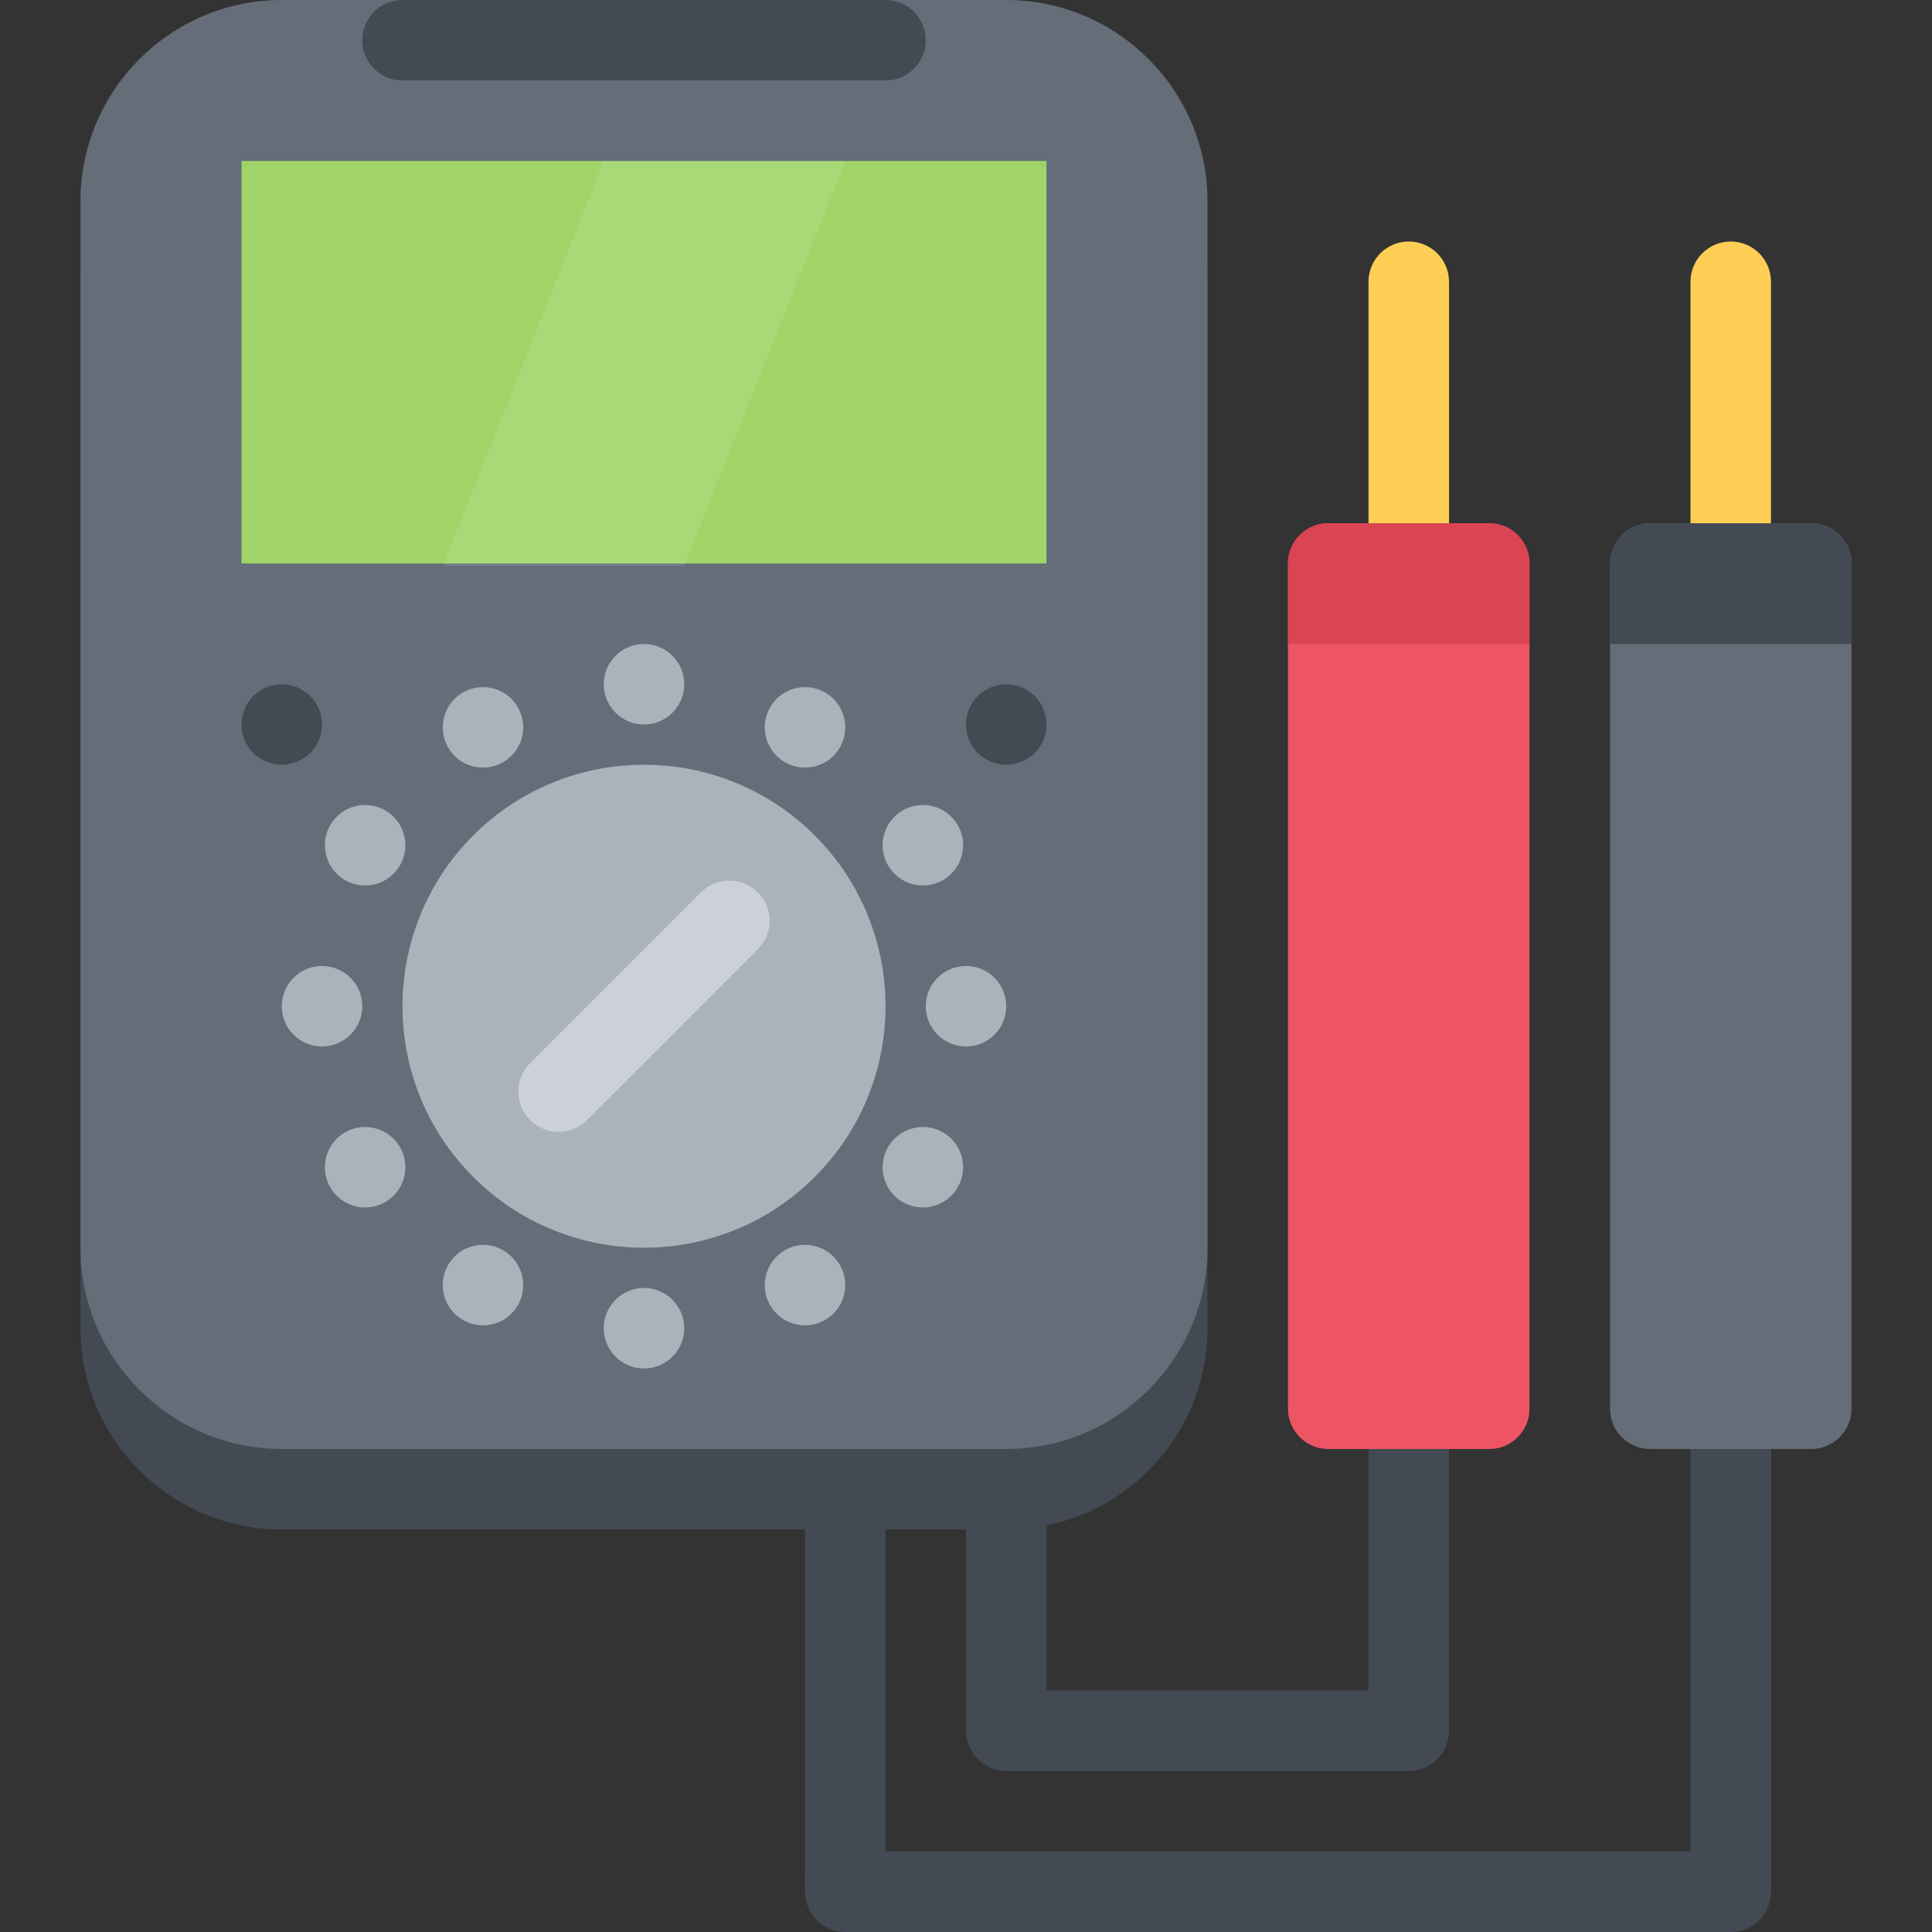
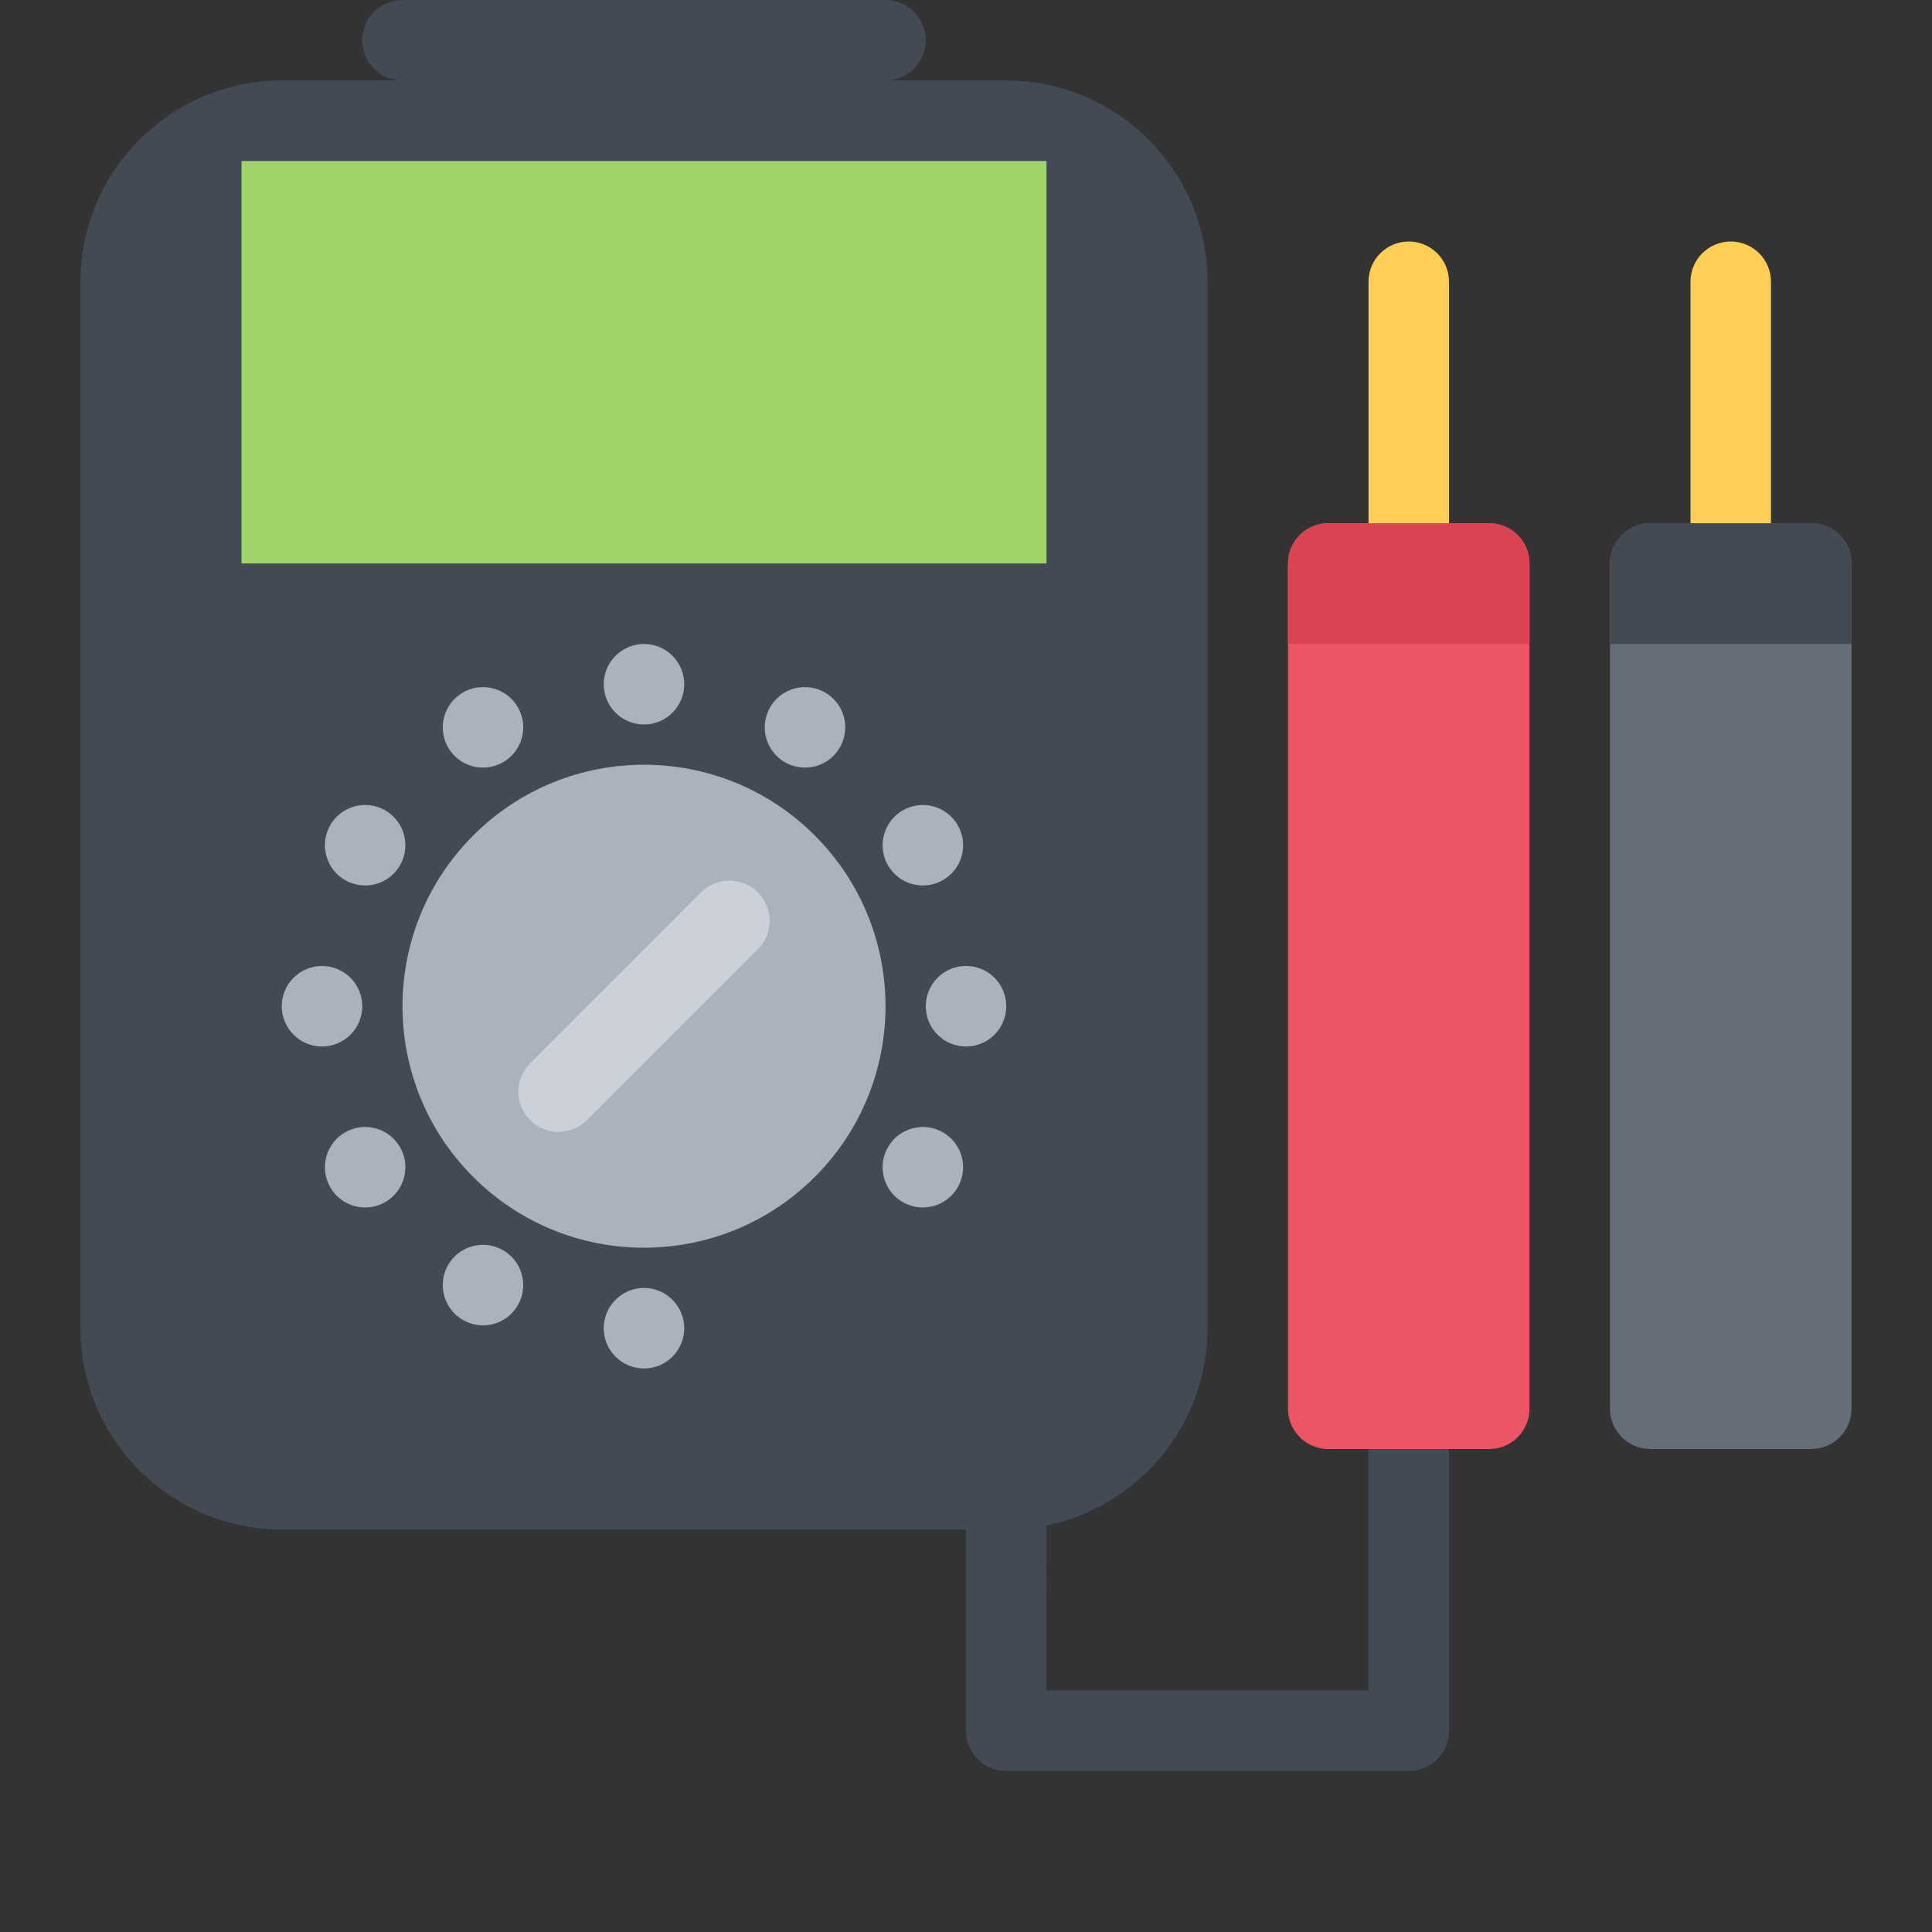
<svg xmlns="http://www.w3.org/2000/svg" version="1.1" id="Layer_1" viewBox="0 0 511.98 511.98" xml:space="preserve">
  <rect x="0" y="0" width="511.98" height="511.98" fill="#333333" stroke="none" />
  <g>
    <path style="fill:#434A54;" d="M373.313,469.309H266.646c-2.828,0-5.531-1.125-7.531-3.125s-3.125-4.703-3.125-7.546V394.64h21.344   l-0.016,53.342h85.339v-74.669h21.328v85.325C383.985,464.544,379.204,469.309,373.313,469.309z" />
-     <path style="fill:#434A54;" d="M458.654,511.98H223.991c-2.828,0-5.547-1.125-7.547-3.125s-3.125-4.719-3.125-7.547l0.016-106.668   h21.327l-0.016,95.997h213.335V373.313h21.344v127.995C469.326,507.199,464.545,511.98,458.654,511.98z" />
    <path style="fill:#434A54;" d="M266.662,21.327H74.669c-29.405,0-53.342,23.929-53.342,53.333v277.326   c0,29.405,23.937,53.326,53.342,53.326h191.993c29.405,0,53.325-23.921,53.325-53.326V74.66   C319.987,45.256,296.067,21.327,266.662,21.327z" />
  </g>
-   <path style="fill:#656D78;" d="M266.662,0H74.669C45.264,0,21.327,23.921,21.327,53.326v277.316  c0,29.406,23.937,53.343,53.342,53.343h191.993c29.405,0,53.325-23.937,53.325-53.343V53.326C319.987,23.921,296.067,0,266.662,0z" />
  <rect x="64" y="42.662" style="fill:#A0D468;" width="213.32" height="106.66" />
  <path style="fill:#434A54;" d="M234.662,21.327H106.668c-5.891,0-10.671-4.773-10.671-10.664S100.777,0,106.668,0h127.995  c5.891,0,10.656,4.772,10.656,10.663S240.553,21.327,234.662,21.327z" />
-   <polygon style="opacity:0.1;fill:#FFFFFF;enable-background:new    ;" points="159.994,42.662 117.323,149.994 181.321,149.994   223.991,42.662 " />
  <g>
    <path style="fill:#AAB2BC;" d="M178.196,173.782c4.171,4.164,4.171,10.914,0,15.086c-4.156,4.164-10.906,4.164-15.077,0   c-4.172-4.172-4.172-10.922,0-15.086C167.29,169.618,174.04,169.618,178.196,173.782z" />
    <path style="fill:#AAB2BC;" d="M178.196,344.439c4.171,4.172,4.171,10.922,0,15.078c-4.156,4.171-10.906,4.171-15.077,0   c-4.172-4.156-4.172-10.906,0-15.078C167.29,340.267,174.04,340.267,178.196,344.439z" />
    <path style="fill:#AAB2BC;" d="M130.761,182.453c5.687,1.523,9.062,7.375,7.531,13.062c-1.516,5.687-7.375,9.062-13.062,7.539   c-5.687-1.523-9.062-7.367-7.531-13.062C119.214,184.305,125.073,180.93,130.761,182.453z" />
-     <path style="fill:#AAB2BC;" d="M216.085,330.236c5.688,1.531,9.062,7.375,7.547,13.078c-1.531,5.688-7.375,9.062-13.062,7.547   c-5.703-1.531-9.078-7.375-7.547-13.062C204.539,332.095,210.398,328.72,216.085,330.236z" />
    <path style="fill:#AAB2BC;" d="M93.996,213.687c5.687-1.523,11.546,1.852,13.062,7.539c1.531,5.687-1.844,11.538-7.531,13.061   c-5.687,1.523-11.546-1.851-13.062-7.538C84.934,221.062,88.309,215.21,93.996,213.687z" />
    <path style="fill:#AAB2BC;" d="M241.803,299.019c5.687-1.53,11.531,1.844,13.062,7.531c1.516,5.687-1.859,11.546-7.547,13.062   c-5.687,1.531-11.546-1.844-13.062-7.531C232.725,306.394,236.1,300.535,241.803,299.019z" />
    <path style="fill:#AAB2BC;" d="M77.794,259.106c4.156-4.163,10.906-4.163,15.078,0c4.172,4.172,4.172,10.922,0,15.086   c-4.172,4.172-10.921,4.172-15.078,0C73.622,270.028,73.622,263.27,77.794,259.106z" />
    <path style="fill:#AAB2BC;" d="M248.443,259.106c4.172-4.163,10.922-4.163,15.094,0c4.156,4.164,4.156,10.922,0,15.086   c-4.172,4.172-10.922,4.172-15.094,0C244.287,270.028,244.287,263.278,248.443,259.106z" />
    <path style="fill:#AAB2BC;" d="M86.465,306.551c1.516-5.688,7.375-9.062,13.062-7.531c5.688,1.516,9.062,7.375,7.531,13.062   c-1.516,5.688-7.375,9.062-13.062,7.531C88.309,318.096,84.934,312.237,86.465,306.551z" />
    <path style="fill:#AAB2BC;" d="M234.256,221.226c1.516-5.688,7.375-9.062,13.062-7.539c5.688,1.523,9.062,7.375,7.547,13.062   c-1.531,5.687-7.375,9.069-13.062,7.538C236.1,232.763,232.725,226.913,234.256,221.226z" />
    <path style="fill:#AAB2BC;" d="M117.698,343.314c-1.531-5.703,1.844-11.547,7.531-13.078c5.688-1.516,11.546,1.859,13.062,7.562   c1.531,5.688-1.844,11.531-7.531,13.062C125.073,352.377,119.214,349.002,117.698,343.314z" />
    <path style="fill:#AAB2BC;" d="M203.023,195.515c-1.531-5.687,1.844-11.539,7.547-13.062c5.687-1.523,11.531,1.852,13.062,7.539   c1.516,5.695-1.859,11.538-7.547,13.062C210.398,204.577,204.539,201.202,203.023,195.515z" />
  </g>
  <g>
    <path style="fill:#434A54;" d="M256.349,194.75c-1.516-5.687,1.859-11.539,7.547-13.062s11.531,1.852,13.062,7.539   c1.531,5.695-1.844,11.538-7.547,13.062C263.724,203.82,257.881,200.437,256.349,194.75z" />
    <path style="fill:#434A54;" d="M64.357,194.75c-1.516-5.687,1.859-11.539,7.546-13.062s11.531,1.852,13.062,7.539   c1.531,5.695-1.844,11.538-7.546,13.062C71.731,203.82,65.887,200.437,64.357,194.75z" />
  </g>
  <path style="fill:#AAB2BC;" d="M215.913,311.893c-24.999,24.999-65.513,24.999-90.512,0c-24.983-24.982-24.983-65.505,0-90.496  c24.999-24.992,65.513-24.992,90.512,0C240.912,246.388,240.912,286.911,215.913,311.893z" />
  <path style="fill:#CCD1D9;" d="M148.041,299.957c-2.734,0-5.469-1.062-7.547-3.124c-4.172-4.172-4.172-10.938,0-15.094  l45.248-45.257c4.172-4.164,10.922-4.164,15.093,0c4.156,4.164,4.156,10.922,0,15.086l-45.264,45.265  C153.494,298.894,150.76,299.957,148.041,299.957z" />
  <path style="fill:#ED5564;" d="M394.657,138.658h-42.671c-5.891,0-10.671,4.773-10.671,10.664v223.991  c0,5.891,4.78,10.672,10.671,10.672h42.671c5.891,0,10.656-4.781,10.656-10.672V149.322  C405.313,143.431,400.548,138.658,394.657,138.658z" />
  <path style="fill:#656D78;" d="M479.981,138.658H437.31c-5.891,0-10.654,4.773-10.654,10.664v223.991  c0,5.891,4.764,10.672,10.654,10.672h42.671c5.891,0,10.672-4.781,10.672-10.672V149.322  C490.653,143.431,485.872,138.658,479.981,138.658z" />
  <g>
    <path style="fill:#FFCE54;" d="M373.313,159.993c-5.891,0-10.656-4.781-10.656-10.671V74.66c0-5.891,4.766-10.664,10.656-10.664   s10.672,4.773,10.672,10.664v74.662C383.985,155.213,379.204,159.993,373.313,159.993z" />
    <path style="fill:#FFCE54;" d="M458.654,159.993c-5.891,0-10.672-4.781-10.672-10.671V74.66c0-5.891,4.781-10.664,10.672-10.664   S469.31,68.77,469.31,74.66v74.662C469.31,155.213,464.545,159.993,458.654,159.993z" />
  </g>
  <path style="fill:#DA4453;" d="M394.657,138.658h-42.671c-5.891,0-10.671,4.773-10.671,10.664v21.335h63.998v-21.335  C405.313,143.431,400.548,138.658,394.657,138.658z" />
  <path style="fill:#434A54;" d="M479.981,138.658H437.31c-5.891,0-10.654,4.773-10.654,10.664v21.335h63.997v-21.335  C490.653,143.431,485.872,138.658,479.981,138.658z" />
</svg>